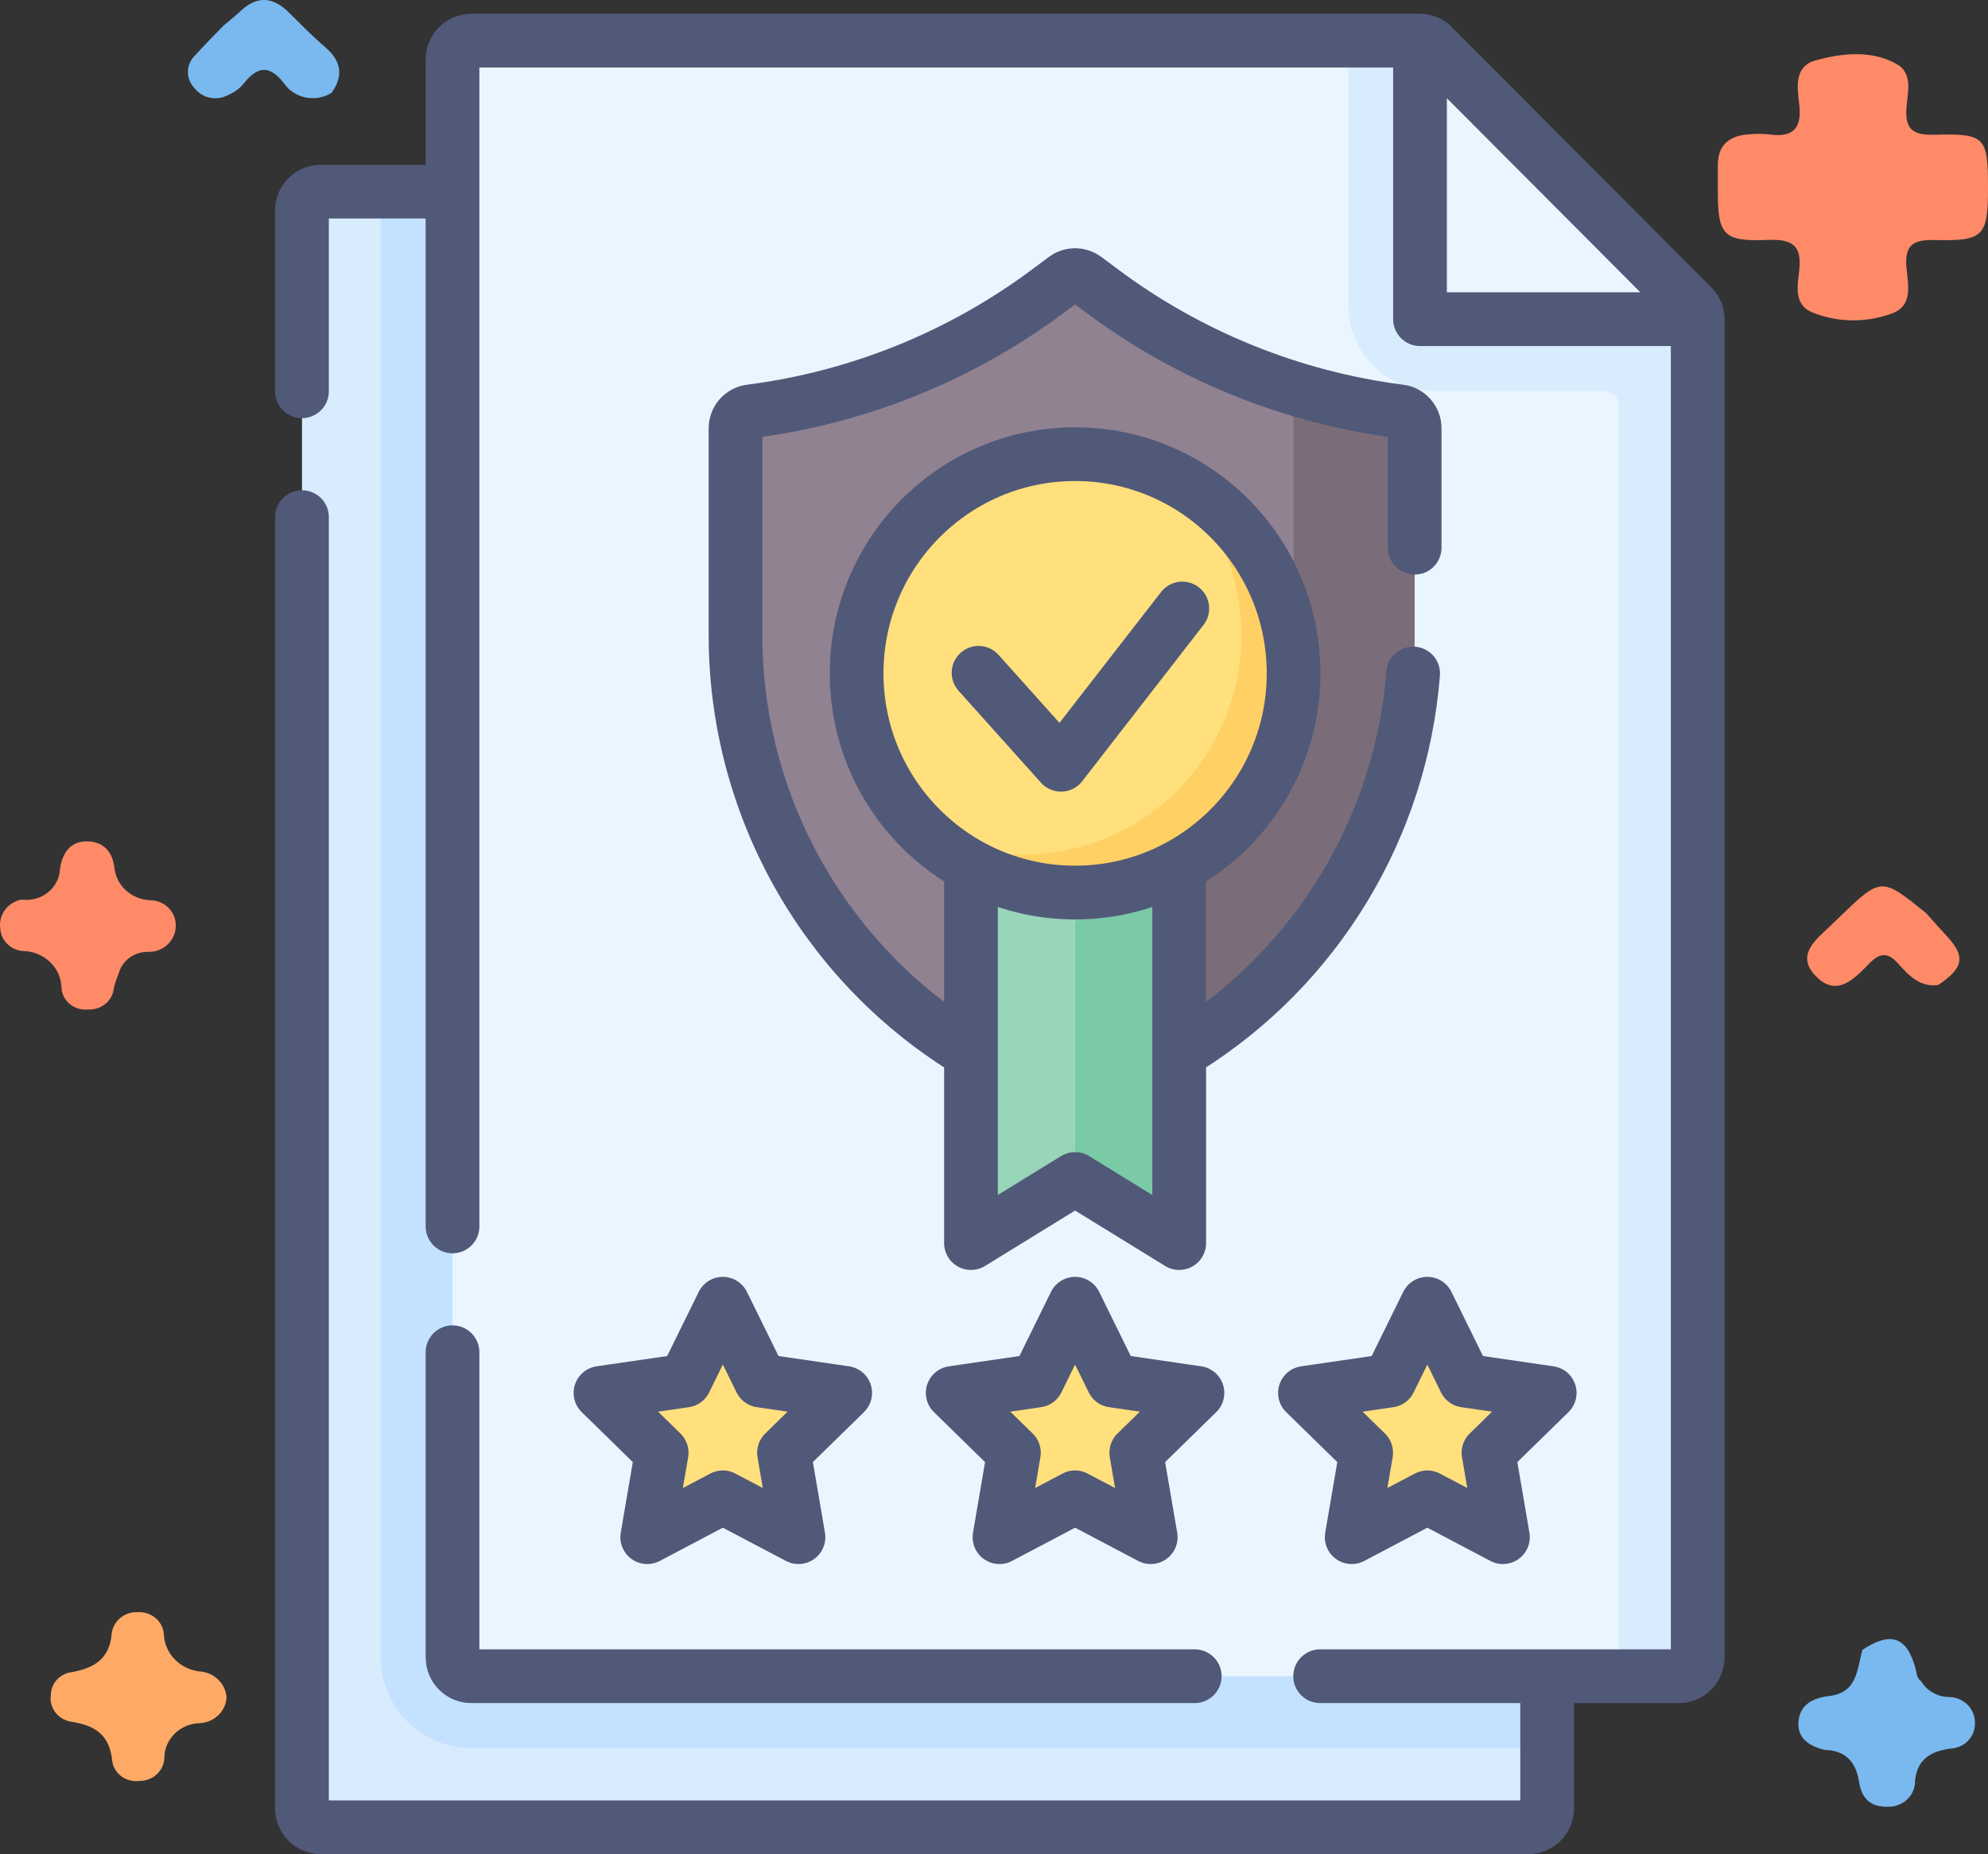
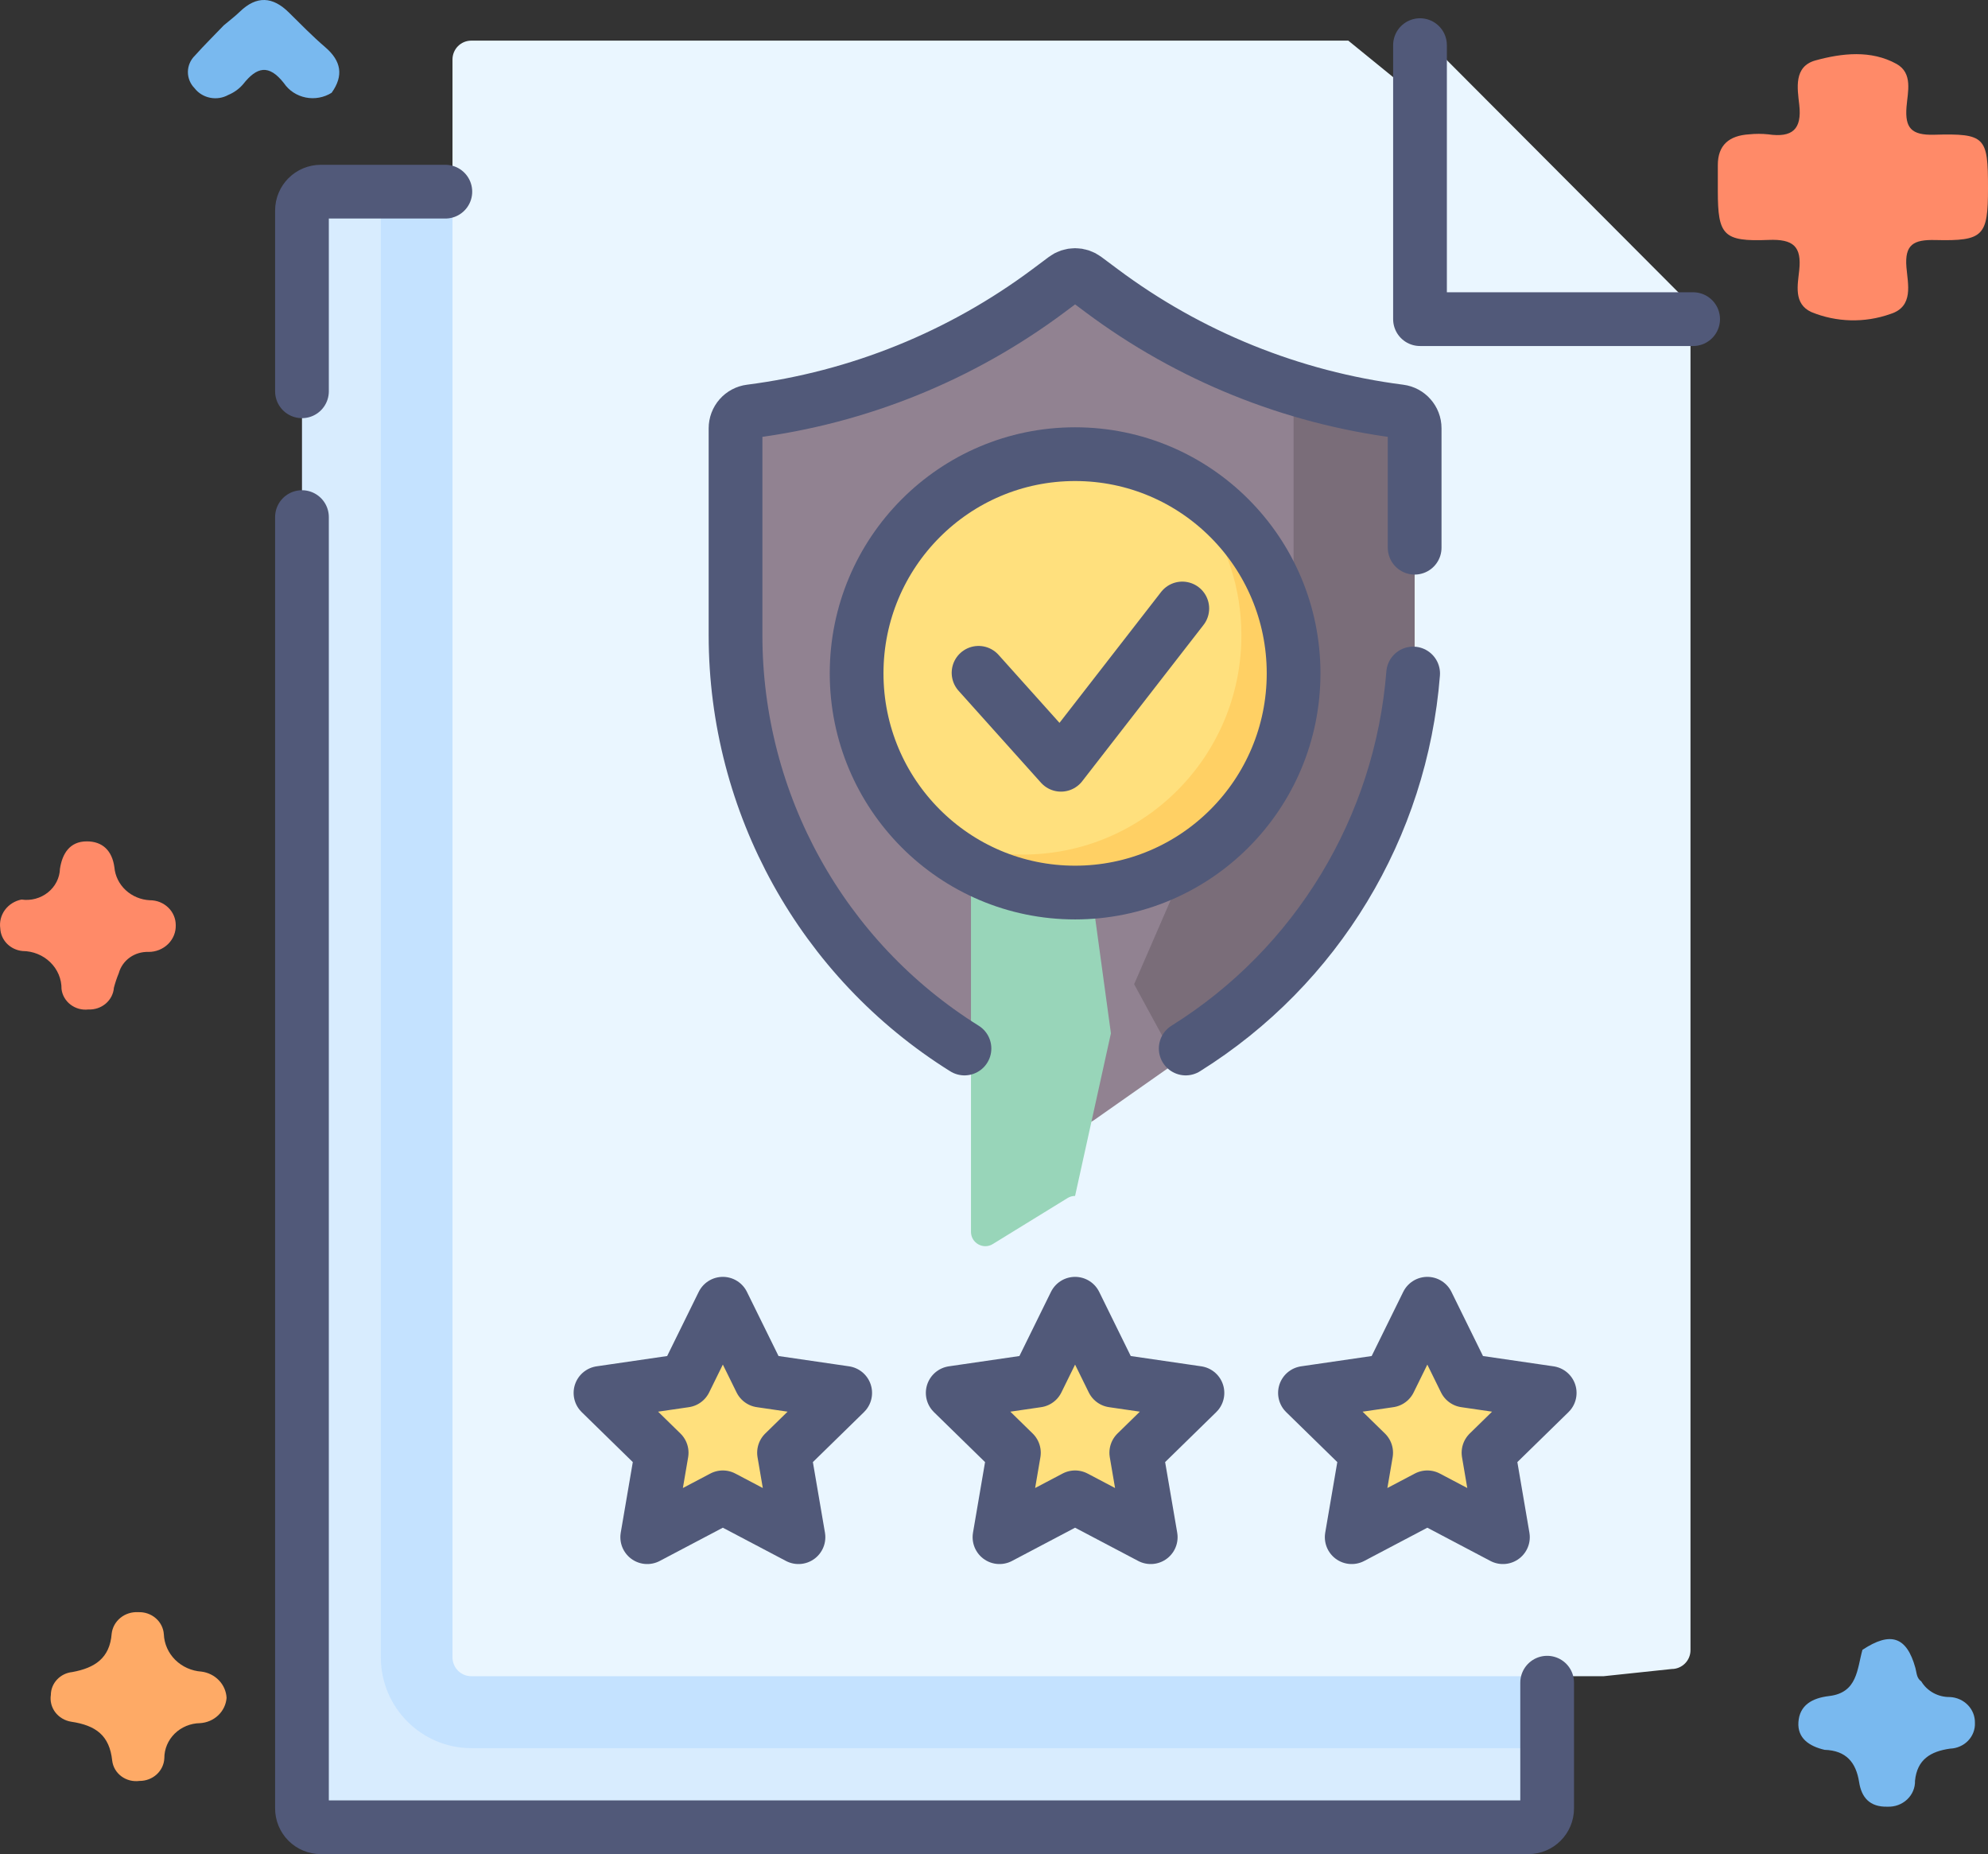
<svg xmlns="http://www.w3.org/2000/svg" width="74" height="69" viewBox="0 0 74 69" fill="none">
  <rect x="0" y="0" width="74" height="69" fill="#333333" stroke="none" />
  <path d="M67.917 65.121C67.35 64.988 66.903 64.694 66.943 64.092C66.985 63.463 67.446 63.194 68.086 63.119C69.144 62.995 69.125 62.116 69.326 61.4C70.376 60.705 70.975 60.907 71.298 62.075C71.347 62.254 71.338 62.451 71.517 62.575C71.625 62.755 71.781 62.903 71.968 63.005C72.156 63.108 72.369 63.16 72.585 63.156C72.839 63.169 73.079 63.277 73.252 63.456C73.425 63.636 73.519 63.873 73.513 64.118C73.519 64.239 73.499 64.36 73.455 64.474C73.412 64.587 73.345 64.692 73.26 64.781C73.174 64.87 73.071 64.942 72.956 64.992C72.842 65.043 72.718 65.072 72.592 65.076C71.859 65.179 71.363 65.481 71.283 66.271C71.287 66.401 71.263 66.529 71.212 66.649C71.162 66.769 71.086 66.877 70.99 66.968C70.894 67.058 70.78 67.129 70.655 67.175C70.529 67.221 70.395 67.242 70.26 67.237C69.588 67.254 69.291 66.886 69.202 66.32C69.088 65.595 68.725 65.146 67.917 65.121Z" fill="#79B9EF" />
-   <path d="M72.146 36.659C71.437 36.746 71.039 36.28 70.644 35.847C70.263 35.43 69.977 35.456 69.587 35.851C69.037 36.409 68.377 37.146 67.585 36.322C66.81 35.517 67.633 34.943 68.193 34.398C68.287 34.306 68.382 34.216 68.477 34.125C70.028 32.633 70.028 32.633 71.703 33.989C71.938 34.251 72.167 34.517 72.409 34.773C73.176 35.582 73.118 36.002 72.146 36.659Z" fill="#FF8A68" />
  <path d="M8.434 63.188C8.415 63.433 8.305 63.663 8.123 63.836C7.942 64.009 7.701 64.113 7.445 64.128C7.09 64.134 6.751 64.274 6.502 64.518C6.254 64.763 6.116 65.091 6.117 65.432C6.108 65.661 6.005 65.877 5.833 66.035C5.66 66.193 5.43 66.28 5.192 66.278C5.074 66.294 4.953 66.287 4.838 66.258C4.722 66.229 4.614 66.178 4.52 66.108C4.425 66.038 4.346 65.95 4.287 65.851C4.228 65.751 4.191 65.641 4.177 65.527C4.078 64.583 3.567 64.211 2.647 64.074C2.41 64.035 2.198 63.909 2.057 63.723C1.916 63.536 1.857 63.304 1.893 63.076C1.894 62.864 1.977 62.66 2.125 62.504C2.272 62.347 2.475 62.248 2.694 62.226C3.528 62.072 4.088 61.711 4.157 60.795C4.184 60.565 4.301 60.354 4.486 60.206C4.67 60.057 4.907 59.983 5.147 59.998C5.387 59.988 5.62 60.069 5.798 60.223C5.976 60.377 6.084 60.592 6.099 60.822C6.114 61.178 6.265 61.517 6.523 61.773C6.782 62.029 7.13 62.185 7.501 62.21C7.751 62.242 7.981 62.358 8.152 62.537C8.322 62.715 8.422 62.946 8.434 63.188Z" fill="#FEAA66" />
  <path d="M8.332 0.941C8.532 0.772 8.743 0.614 8.931 0.432C9.553 -0.169 10.152 -0.129 10.752 0.464C11.196 0.902 11.632 1.35 12.105 1.755C12.705 2.268 12.798 2.817 12.345 3.452C12.204 3.541 12.047 3.602 11.882 3.632C11.716 3.663 11.546 3.662 11.382 3.629C11.217 3.596 11.06 3.532 10.921 3.441C10.782 3.35 10.663 3.234 10.571 3.098C10.003 2.372 9.556 2.493 9.051 3.132C8.903 3.306 8.714 3.443 8.5 3.532C8.295 3.646 8.054 3.684 7.823 3.638C7.591 3.592 7.385 3.467 7.244 3.285C7.081 3.12 6.992 2.9 6.994 2.673C6.997 2.445 7.091 2.228 7.258 2.066C7.602 1.681 7.973 1.317 8.332 0.941Z" fill="#79B9EF" />
  <path d="M0.8 33.477C0.974 33.502 1.152 33.492 1.322 33.446C1.491 33.4 1.649 33.321 1.784 33.212C1.92 33.104 2.03 32.969 2.107 32.817C2.184 32.665 2.227 32.499 2.232 32.33C2.319 31.768 2.595 31.315 3.225 31.312C3.824 31.31 4.174 31.664 4.258 32.275C4.286 32.599 4.435 32.902 4.679 33.128C4.923 33.354 5.243 33.487 5.582 33.503C5.708 33.503 5.833 33.527 5.95 33.573C6.066 33.62 6.172 33.688 6.261 33.774C6.351 33.859 6.421 33.961 6.469 34.074C6.518 34.186 6.542 34.306 6.542 34.427C6.546 34.557 6.524 34.686 6.475 34.807C6.426 34.928 6.353 35.038 6.259 35.131C6.165 35.224 6.052 35.298 5.928 35.349C5.803 35.4 5.67 35.426 5.534 35.426C5.283 35.416 5.035 35.489 4.833 35.632C4.631 35.776 4.486 35.982 4.422 36.216C4.349 36.393 4.288 36.574 4.24 36.759C4.223 36.986 4.114 37.198 3.937 37.349C3.76 37.5 3.528 37.579 3.291 37.568C3.173 37.582 3.053 37.573 2.939 37.542C2.825 37.511 2.718 37.458 2.625 37.387C2.532 37.316 2.454 37.228 2.397 37.128C2.339 37.029 2.303 36.919 2.29 36.805C2.292 36.621 2.256 36.438 2.184 36.267C2.112 36.097 2.005 35.941 1.87 35.81C1.736 35.679 1.575 35.574 1.398 35.503C1.221 35.431 1.032 35.394 0.84 35.393C0.619 35.372 0.414 35.275 0.261 35.121C0.109 34.966 0.02 34.764 0.01 34.551C-0.025 34.309 0.037 34.064 0.183 33.864C0.33 33.665 0.551 33.526 0.8 33.477Z" fill="#FF8A68" />
  <path d="M74 6.997C74 8.781 73.842 8.977 72.04 8.933C71.224 8.912 70.898 9.105 70.963 9.936C71.013 10.569 71.251 11.414 70.359 11.688C69.407 12.024 68.358 11.997 67.426 11.614C66.754 11.308 66.917 10.602 66.974 10.052C67.065 9.175 66.761 8.891 65.828 8.929C64.144 8.998 63.945 8.751 63.943 7.117C63.943 6.796 63.946 6.475 63.943 6.154C63.939 5.399 64.364 5.044 65.114 4.999C65.347 4.975 65.582 4.975 65.816 4.999C66.725 5.133 67.076 4.805 66.975 3.905C66.906 3.289 66.757 2.473 67.583 2.247C68.565 1.978 69.645 1.856 70.59 2.376C71.215 2.72 71.01 3.426 70.967 3.976C70.906 4.756 71.137 5.039 72.004 5.014C73.907 4.961 74.001 5.1 74 6.997Z" fill="#FF8A68" />
  <path d="M56.891 68.002H11.941C11.756 68.002 11.578 67.928 11.446 67.796C11.315 67.664 11.241 67.486 11.241 67.299V7.835C11.241 7.649 11.315 7.47 11.446 7.339C11.578 7.207 11.756 7.133 11.941 7.133H14.176L48.466 8.471C48.651 8.471 48.83 8.545 48.961 8.676L56.052 15.788C56.183 15.92 56.257 16.099 56.257 16.285L57.591 65.058V67.299C57.591 67.392 57.573 67.483 57.538 67.568C57.503 67.653 57.451 67.731 57.386 67.796C57.321 67.861 57.244 67.913 57.159 67.948C57.074 67.984 56.983 68.002 56.891 68.002Z" fill="#D8ECFE" />
  <path d="M48.961 7.339C48.829 7.207 48.651 7.133 48.466 7.133H14.176V61.68C14.176 63.543 15.687 65.058 17.544 65.058H57.591V16.285C57.591 16.193 57.573 16.102 57.537 16.016C57.502 15.931 57.451 15.854 57.386 15.789L48.961 7.339Z" fill="#C4E2FF" />
  <path d="M50.188 1.512H17.543C17.357 1.512 17.179 1.586 17.048 1.717C16.917 1.849 16.843 2.028 16.843 2.214V61.678C16.843 61.865 16.917 62.043 17.048 62.175C17.179 62.307 17.357 62.381 17.543 62.381H59.691L62.226 62.113C62.411 62.113 62.589 62.039 62.721 61.907C62.852 61.776 62.926 61.597 62.926 61.411V11.879L50.188 1.512Z" fill="#EAF6FF" />
-   <path d="M63.192 11.879L52.856 1.512H50.188V11.344C50.188 13.117 51.622 14.554 53.39 14.554H59.725C59.866 14.554 60.002 14.611 60.102 14.711C60.202 14.812 60.258 14.948 60.258 15.089V61.678C60.258 61.865 60.184 62.043 60.053 62.175C59.922 62.307 59.744 62.381 59.558 62.381H62.492C62.678 62.381 62.856 62.307 62.988 62.175C63.119 62.043 63.193 61.865 63.193 61.678V11.879L63.192 11.879Z" fill="#D8ECFE" />
  <path d="M53.39 11.879H63.193C63.193 11.702 63.123 11.532 62.998 11.406L53.328 1.708C53.203 1.582 53.033 1.512 52.856 1.512V11.344C52.856 11.486 52.913 11.622 53.013 11.722C53.113 11.822 53.249 11.879 53.39 11.879Z" fill="#EAF6FF" />
  <path d="M52.391 16.743V24.174C52.391 30.434 49.435 35.983 44.136 39.29L40.713 41.693C40.505 41.823 40.264 41.892 40.018 41.892C39.773 41.892 39.532 41.823 39.324 41.693L35.901 39.558C30.601 36.251 27.379 30.434 27.379 24.174V16.475C27.379 16.321 27.435 16.171 27.537 16.055C27.639 15.939 27.78 15.864 27.933 15.845C31.956 15.33 35.778 13.783 39.031 11.354L39.64 10.899C39.749 10.818 39.882 10.773 40.018 10.773C40.155 10.773 40.288 10.818 40.397 10.899L41.006 11.354C43.163 12.965 45.58 14.194 48.151 14.988C49.437 15.385 50.492 15.94 51.837 16.112C51.99 16.132 52.131 16.207 52.233 16.323C52.335 16.439 52.391 16.588 52.391 16.743Z" fill="#918291" />
-   <path d="M52.658 16.476C52.658 16.321 52.602 16.171 52.5 16.055C52.398 15.939 52.257 15.864 52.104 15.845C50.764 15.674 49.441 15.387 48.151 14.988L48.151 25.592L43.894 32.765L42.216 36.628L43.894 39.709L44.136 39.558C49.435 36.251 52.658 30.434 52.658 24.174V16.476Z" fill="#7A6D79" />
+   <path d="M52.658 16.476C52.658 16.321 52.602 16.171 52.5 16.055C50.764 15.674 49.441 15.387 48.151 14.988L48.151 25.592L43.894 32.765L42.216 36.628L43.894 39.709L44.136 39.558C49.435 36.251 52.658 30.434 52.658 24.174V16.476Z" fill="#7A6D79" />
  <path d="M36.143 28.699V45.842C36.143 46.26 36.6 46.517 36.955 46.298L39.739 44.586C39.823 44.534 39.92 44.507 40.018 44.507L41.352 38.455L40.018 28.699L36.143 28.699Z" fill="#98D5B9" />
-   <path d="M40.019 28.699V44.506C40.115 44.506 40.212 44.533 40.297 44.585L43.082 46.298C43.437 46.517 43.894 46.26 43.894 45.842V28.699H40.019Z" fill="#7ACAA6" />
  <path d="M47.633 25.595C47.633 30.1 44.509 33.232 40.018 33.232C37.276 33.232 34.851 32.391 33.378 30.306C32.437 28.975 31.885 27.35 31.885 25.595C31.885 21.09 35.526 17.438 40.018 17.438C41.768 17.438 43.389 17.992 44.715 18.935C46.794 20.413 47.633 22.845 47.633 25.595Z" fill="#FFE07D" />
  <path d="M44.715 18.934C45.656 20.264 46.209 21.89 46.209 23.646C46.209 28.151 42.568 31.803 38.076 31.803C36.326 31.803 34.705 31.248 33.378 30.305C34.851 32.389 37.276 33.75 40.018 33.75C44.51 33.75 48.151 30.098 48.151 25.593C48.151 22.843 46.794 20.411 44.715 18.934Z" fill="#FFD064" />
  <path d="M27.146 49.001L28.252 51.249C28.271 51.288 28.3 51.321 28.335 51.347C28.369 51.372 28.41 51.389 28.453 51.395L30.927 51.756C31.145 51.788 31.233 52.057 31.074 52.212L29.285 53.962C29.254 53.992 29.23 54.029 29.217 54.071C29.204 54.112 29.201 54.156 29.208 54.199L29.63 56.67C29.668 56.888 29.439 57.055 29.243 56.952L27.031 55.785C26.993 55.765 26.95 55.754 26.907 55.754C26.863 55.754 26.821 55.765 26.783 55.785L24.57 56.952C24.375 57.055 24.146 56.888 24.183 56.67L24.606 54.199C24.613 54.156 24.61 54.112 24.596 54.071C24.583 54.029 24.56 53.992 24.529 53.962L22.739 52.212C22.581 52.057 22.668 51.788 22.887 51.756L25.36 51.395C25.403 51.389 25.444 51.372 25.479 51.347C25.514 51.321 25.542 51.288 25.561 51.249L26.668 49.001C26.765 48.802 27.048 48.802 27.146 49.001ZM40.257 49.001L41.364 51.249C41.383 51.288 41.411 51.321 41.446 51.347C41.481 51.372 41.522 51.389 41.565 51.395L44.038 51.756C44.257 51.788 44.344 52.057 44.186 52.212L42.396 53.962C42.365 53.992 42.342 54.029 42.328 54.071C42.315 54.112 42.312 54.156 42.319 54.199L42.742 56.67C42.779 56.888 42.55 57.055 42.355 56.952L40.142 55.785C40.104 55.765 40.062 55.754 40.018 55.754C39.975 55.754 39.932 55.765 39.894 55.785L37.682 56.952C37.486 57.055 37.257 56.888 37.295 56.67L37.717 54.199C37.724 54.156 37.721 54.112 37.708 54.071C37.694 54.029 37.671 53.992 37.64 53.962L35.85 52.212C35.692 52.057 35.78 51.788 35.998 51.756L38.472 51.395C38.515 51.389 38.555 51.372 38.59 51.347C38.625 51.321 38.654 51.288 38.673 51.249L39.779 49.001C39.877 48.802 40.16 48.802 40.257 49.001ZM53.369 49.001L54.475 51.249C54.494 51.288 54.523 51.321 54.557 51.347C54.593 51.372 54.633 51.389 54.676 51.395L57.15 51.756C57.368 51.788 57.456 52.057 57.297 52.212L55.508 53.962C55.477 53.992 55.453 54.029 55.44 54.071C55.427 54.112 55.423 54.156 55.431 54.199L55.853 56.67C55.891 56.888 55.662 57.055 55.466 56.952L53.254 55.785C53.215 55.765 53.173 55.754 53.13 55.754C53.087 55.754 53.044 55.765 53.006 55.785L50.793 56.952C50.597 57.055 50.369 56.888 50.406 56.67L50.829 54.199C50.836 54.156 50.833 54.112 50.819 54.071C50.806 54.029 50.783 53.992 50.752 53.962L48.962 52.212C48.804 52.057 48.891 51.788 49.11 51.756L51.583 51.395C51.626 51.389 51.667 51.372 51.702 51.347C51.737 51.321 51.765 51.288 51.784 51.249L52.891 49.001C52.988 48.802 53.271 48.802 53.369 49.001Z" fill="#FFE07D" />
  <path d="M11.24 14.562V7.835C11.24 7.447 11.554 7.133 11.941 7.133H16.577M57.59 62.622V67.3C57.59 67.688 57.277 68.002 56.89 68.002H11.941C11.755 68.002 11.577 67.928 11.445 67.797C11.314 67.665 11.24 67.486 11.24 67.3V19.244" stroke="#515979" stroke-width="2" stroke-miterlimit="10" stroke-linecap="round" stroke-linejoin="round" />
-   <path d="M16.844 50.324V61.679C16.844 62.067 17.157 62.381 17.544 62.381H44.472M16.844 45.642V2.214C16.844 1.826 17.157 1.512 17.544 1.512H52.856C53.034 1.512 53.203 1.583 53.327 1.707L62.998 11.406C63.123 11.532 63.194 11.702 63.194 11.88V61.679C63.194 62.067 62.88 62.381 62.493 62.381H49.14" stroke="#515979" stroke-width="2" stroke-miterlimit="10" stroke-linecap="round" stroke-linejoin="round" />
  <path d="M52.857 1.68V11.877H63.024M44.136 39.021C49.03 35.967 52.153 30.772 52.602 25.065M35.901 39.021C30.602 35.714 27.379 29.898 27.379 23.638V15.939C27.379 15.784 27.435 15.635 27.537 15.519C27.639 15.403 27.78 15.328 27.933 15.309C29.944 15.051 31.906 14.536 33.771 13.781C35.644 13.023 37.411 12.027 39.031 10.818L39.64 10.363C39.749 10.281 39.882 10.237 40.019 10.237C40.155 10.237 40.288 10.281 40.397 10.363L41.007 10.818C44.259 13.247 48.082 14.794 52.105 15.309C52.263 15.329 52.401 15.406 52.499 15.519C52.599 15.631 52.658 15.778 52.658 15.939V20.383" stroke="#515979" stroke-width="2" stroke-miterlimit="10" stroke-linecap="round" stroke-linejoin="round" />
-   <path d="M43.894 32.543V46.262L40.018 43.877L36.143 46.262V32.587" stroke="#515979" stroke-width="2" stroke-miterlimit="10" stroke-linecap="round" stroke-linejoin="round" />
  <path d="M48.152 25.06C48.152 29.564 44.511 33.217 40.018 33.217C35.527 33.217 31.886 29.564 31.886 25.06C31.886 20.555 35.527 16.902 40.018 16.902C44.511 16.902 48.152 20.555 48.152 25.06Z" stroke="#515979" stroke-width="2" stroke-miterlimit="10" stroke-linecap="round" stroke-linejoin="round" />
  <path d="M36.425 25.039L39.493 28.461L44.009 22.645M29.184 54.064L29.722 57.207L26.906 55.724L24.092 57.207L24.629 54.064L22.352 51.838L25.499 51.379L26.906 48.519L28.315 51.379L31.461 51.838L29.184 54.064ZM42.296 54.064L42.834 57.207L40.018 55.724L37.204 57.207L37.741 54.064L35.463 51.838L38.611 51.379L40.018 48.519L41.425 51.379L44.573 51.838L42.296 54.064ZM55.407 54.064L55.944 57.207L53.13 55.724L50.315 57.207L50.853 54.064L48.575 51.838L51.723 51.379L53.13 48.519L54.537 51.379L57.685 51.838L55.407 54.064Z" stroke="#515979" stroke-width="2" stroke-miterlimit="10" stroke-linecap="round" stroke-linejoin="round" />
</svg>